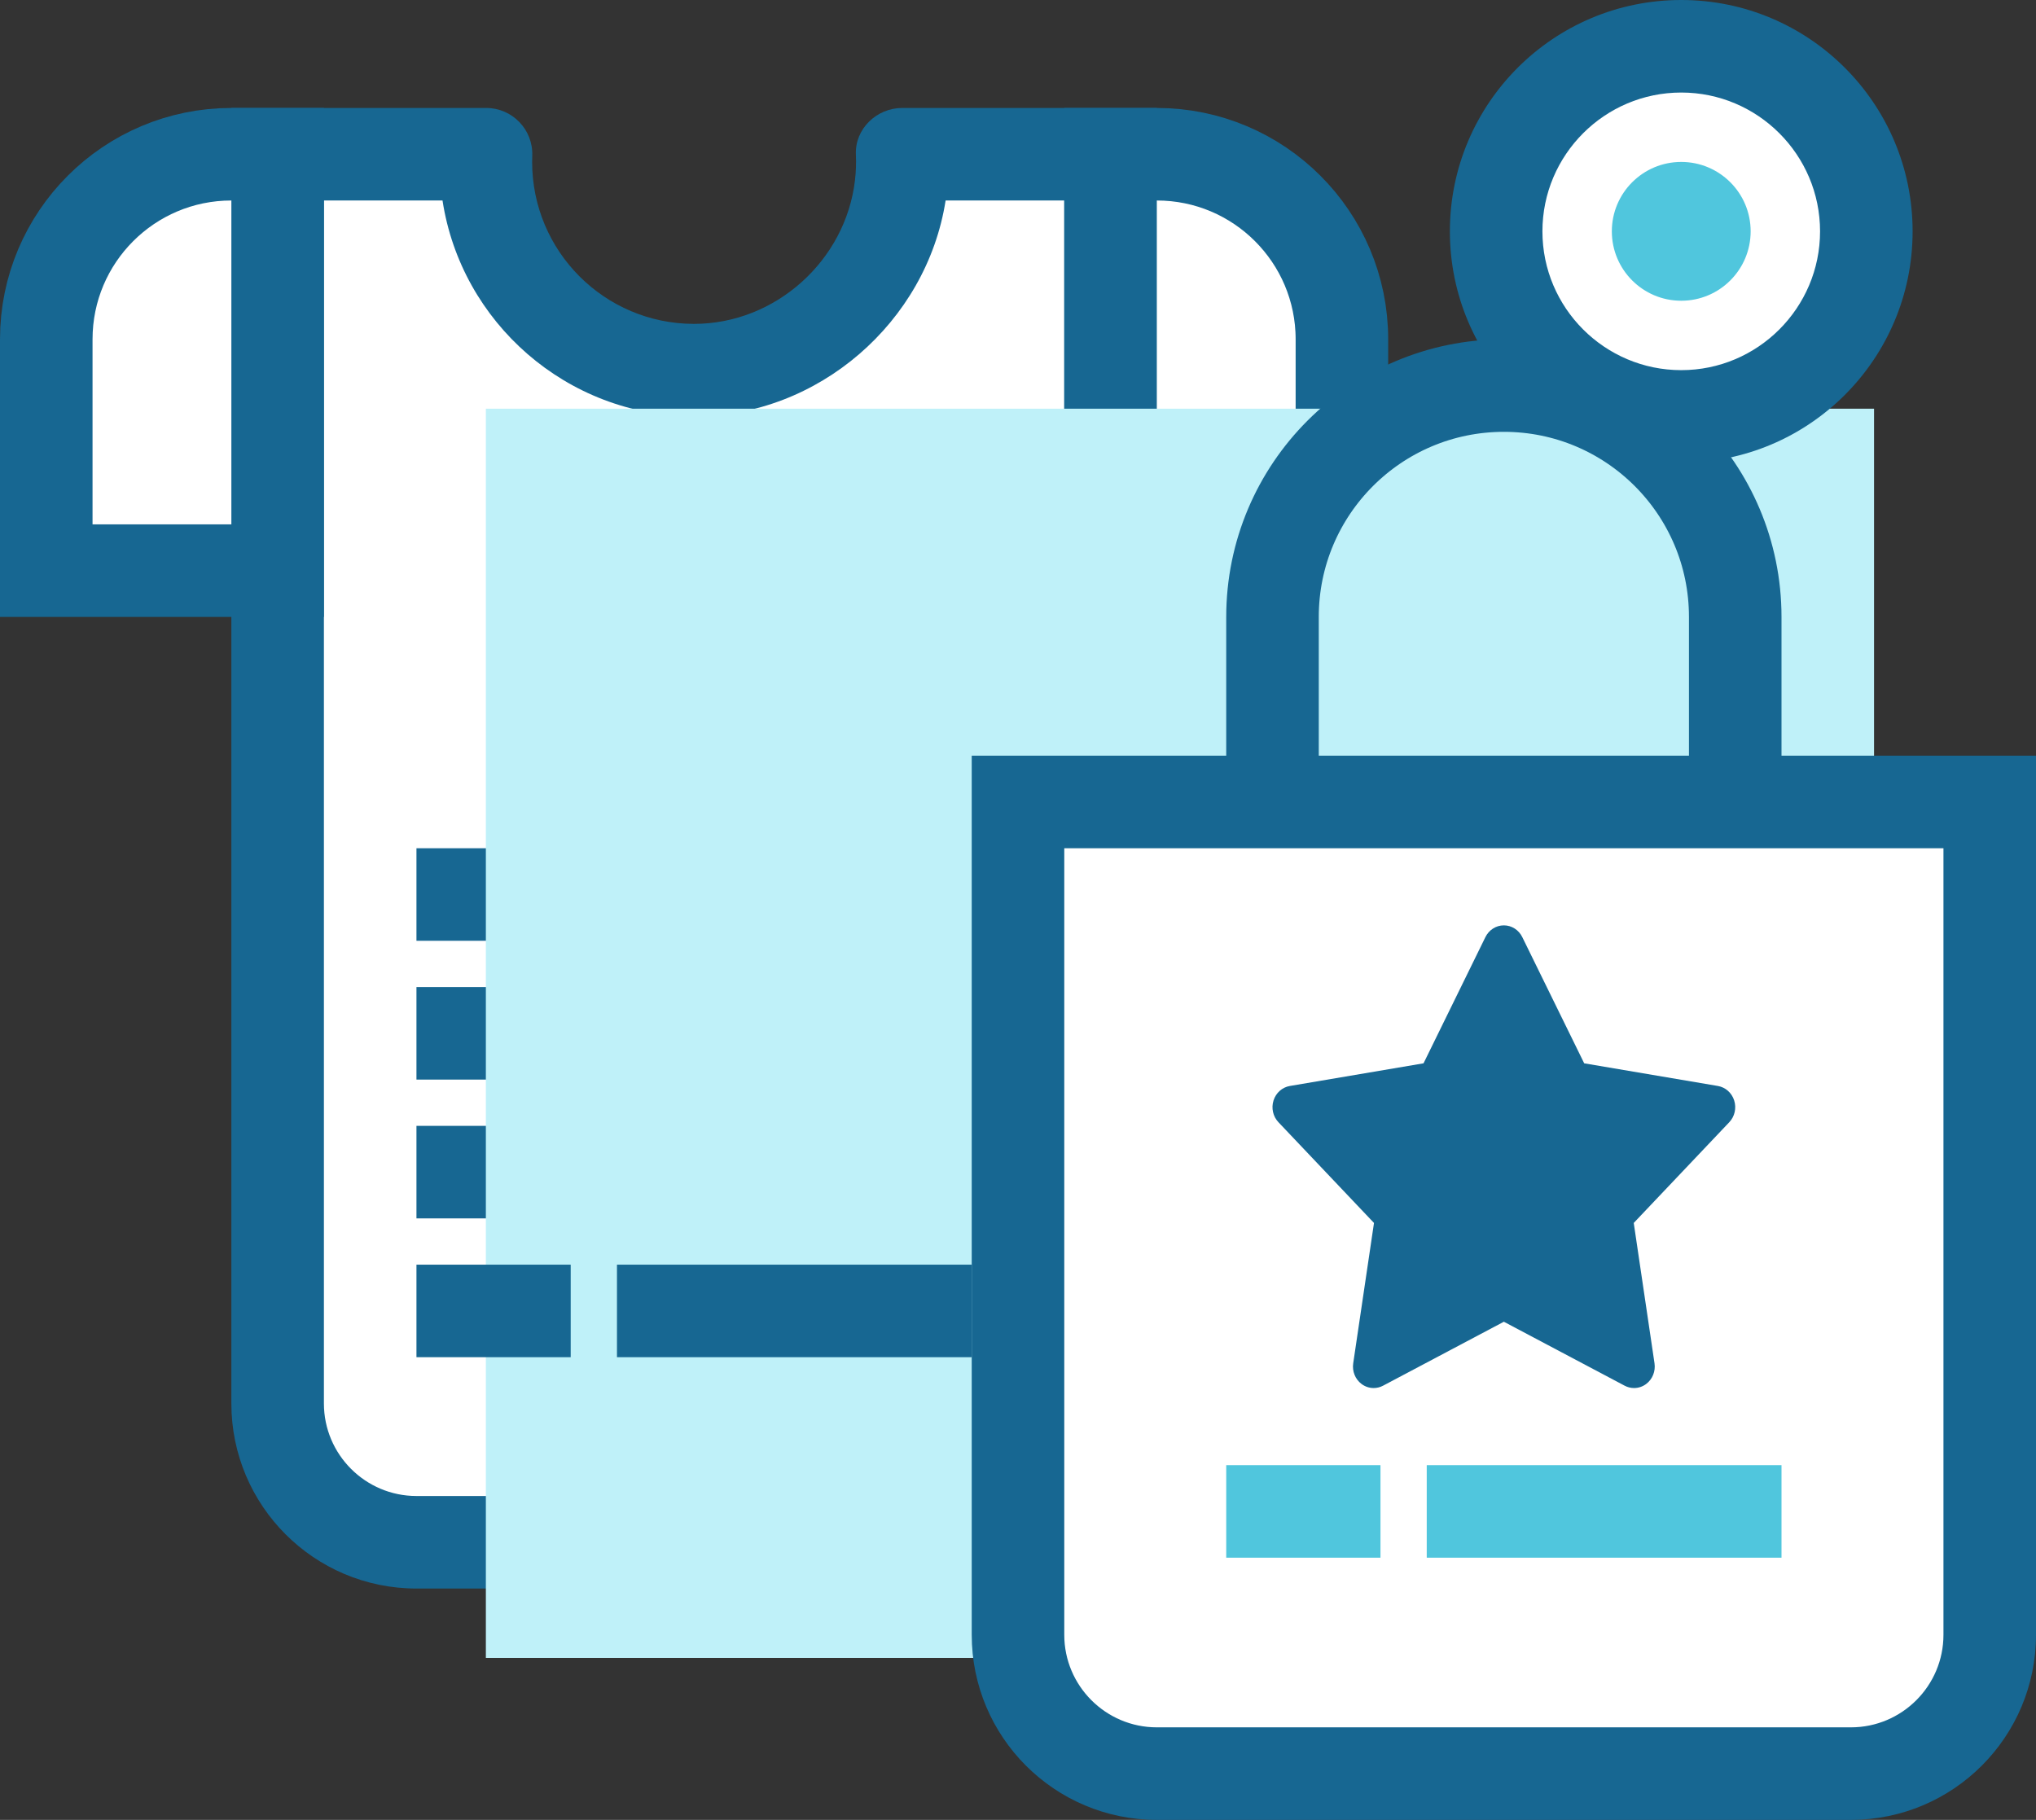
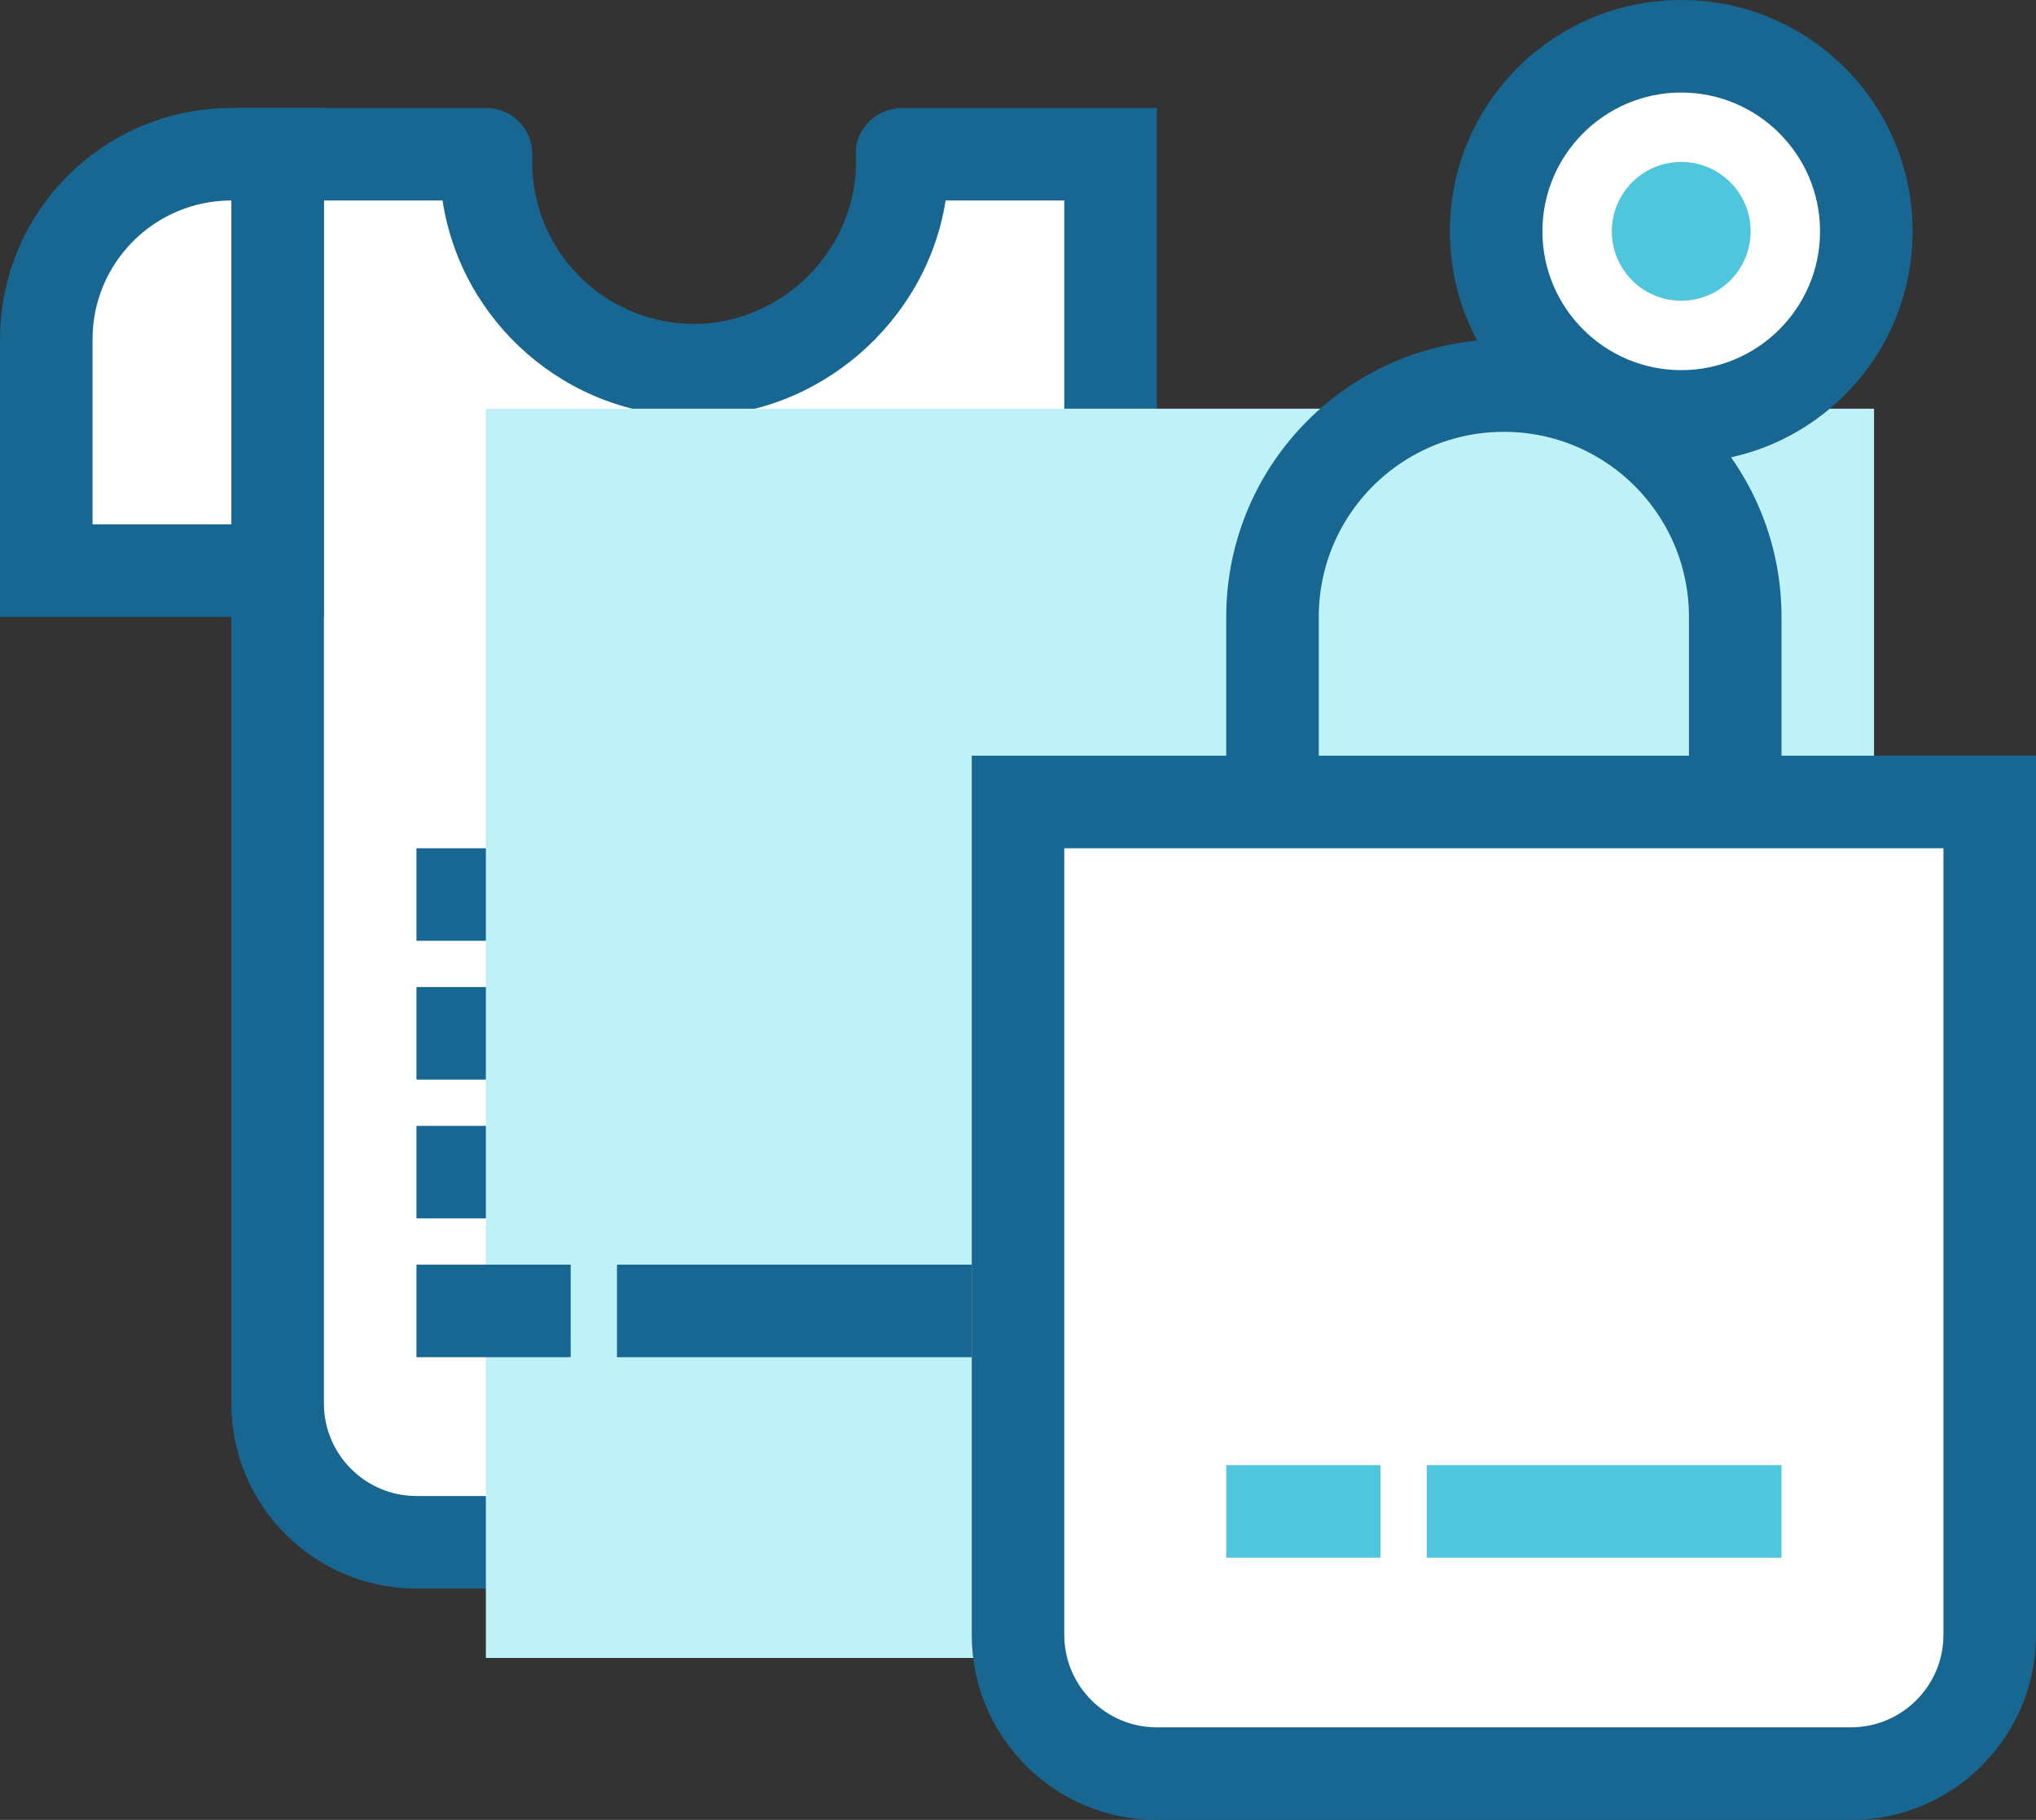
<svg xmlns="http://www.w3.org/2000/svg" width="132px" height="118px" viewBox="0 0 132 118" version="1.1">
  <rect x="0" y="0" width="132" height="118" fill="#333333" stroke="none" />
  <title>icon</title>
  <desc>Created with Sketch.</desc>
  <g id="Dog-Walker-Watch" stroke="none" stroke-width="1" fill="none" fill-rule="evenodd">
    <g transform="translate(-398, -3555)" id="cb3---Content-Teasers">
      <g transform="translate(0, 2453)">
        <g id="steps" transform="translate(300, 175)">
          <g id="Third" transform="translate(0, 821)">
            <g id="icon">
              <g transform="translate(101, 106)">
                <path d="M24,100 C19.038,100 15,95.963 15,91 L15,10 L28.516,10 C28.503,10.153 28.5,10.327 28.5,10.5 C28.5,17.927 34.542,23.983 41.969,24 C48.751,24 54.644,18.733 55.414,12.01 C55.489,11.354 55.515,10.685 55.491,10.02 L69,10.003 L69,100 L24,100 Z" id="Fill-1" fill="#FFFFFF" />
                <path d="M55.496,7 C53.83,7 52.413,8.364 52.49,10.028 C52.514,10.564 52.497,11.112 52.433,11.668 C51.834,16.902 47.265,21 41.999,21 L41.976,21 C36.188,20.987 31.5,16.291 31.5,10.5 C31.5,10.368 31.503,10.236 31.508,10.106 C31.574,8.408 30.215,7 28.517,7 L12,7 L12,91 C12,97.627 17.373,103 24,103 L72,103 L72,7 L55.496,7 Z M58.307,13 L66,13 L66,97 L24,97 C20.692,97 18,94.309 18,91 L18,13 L25.69,13 C26.898,20.899 33.738,26.981 41.999,27 C50.034,27 57.072,20.901 58.307,13 L58.307,13 Z" id="Fill-3" fill="#176792" />
                <g id="Group-8" transform="translate(24, 57)">
                  <path d="M0,1 L36,1" id="Fill-5" fill="#FFFFFF" />
                  <path d="M0,1 L36,1" id="Stroke-7" stroke="#176792" stroke-width="6" />
                </g>
                <g id="Group-12" transform="translate(24, 66)">
                  <path d="M0,1 L10,1" id="Fill-9" fill="#FFFFFF" />
                  <path d="M0,1 L10,1" id="Stroke-11" stroke="#176792" stroke-width="6" />
                </g>
                <g id="Group-16" transform="translate(37, 66)">
                  <path d="M0,1 L23,1" id="Fill-13" fill="#FFFFFF" />
                  <path d="M0,1 L23,1" id="Stroke-15" stroke="#176792" stroke-width="6" />
                </g>
                <g id="Group-20" transform="translate(24, 75)">
-                   <path d="M0,1 L36,1" id="Fill-17" fill="#FFFFFF" />
                  <path d="M0,1 L36,1" id="Stroke-19" stroke="#176792" stroke-width="6" />
                </g>
                <path d="M47.065,49 C46.94,49 46.815,48.97 46.699,48.909 L42,46.421 L37.301,48.909 C37.185,48.97 37.06,49 36.935,49 C36.769,49 36.604,48.946 36.464,48.842 C36.219,48.658 36.094,48.348 36.14,48.038 L36.948,42.577 L33.232,38.658 C33.02,38.436 32.946,38.11 33.04,37.813 C33.133,37.517 33.378,37.299 33.675,37.248 L38.875,36.367 L41.283,31.456 C41.42,31.177 41.697,31 42,31 C42.303,31 42.58,31.177 42.717,31.456 L45.125,36.367 L50.325,37.248 C50.622,37.299 50.867,37.517 50.961,37.813 C51.054,38.11 50.98,38.436 50.769,38.658 L47.052,42.577 L47.86,48.038 C47.906,48.348 47.781,48.658 47.536,48.842 C47.397,48.946 47.231,49 47.065,49" id="Fill-21" fill="#176792" />
-                 <path d="M69,10 L72,10 C78.627,10 84,15.373 84,22 L84,37 L69,37 L69,10 Z" id="Fill-23" fill="#FFFFFF" />
-                 <path d="M69,10 L72,10 C78.627,10 84,15.373 84,22 L84,37 L69,37 L69,10 Z" id="Stroke-25" stroke="#176792" stroke-width="6" />
                <path d="M15,10 L12,10 C5.373,10 0,15.373 0,22 L0,37 L15,37 L15,10 Z" id="Fill-27" fill="#FFFFFF" />
                <path d="M15,10 L12,10 C5.373,10 0,15.373 0,22 L0,37 L15,37 L15,10 Z" id="Stroke-29" stroke="#176792" stroke-width="6" />
                <polygon id="Fill-31" fill="#BFF1F9" style="mix-blend-mode: multiply;" points="28.5 107.5 118.5 107.5 118.5 26.5 28.5 26.5" />
                <g id="Group-36" transform="translate(24, 84)">
                  <path d="M0,1 L10,1" id="Fill-33" fill="#FFFFFF" />
                  <path d="M0,1 L10,1" id="Stroke-35" stroke="#176792" stroke-width="6" />
                </g>
                <g id="Group-40" transform="translate(37, 84)">
                  <path d="M0,1 L23,1" id="Fill-37" fill="#FFFFFF" />
                  <path d="M0,1 L23,1" id="Stroke-39" stroke="#176792" stroke-width="6" />
                </g>
                <path d="M72,115 C67.038,115 63,110.963 63,106 L63,52 L126,52 L126,106 C126,110.963 121.962,115 117,115 L72,115 Z" id="Fill-41" fill="#FFFFFF" />
                <path d="M129,49 L60,49 L60,106 C60,112.627 65.373,118 72,118 L117,118 C123.627,118 129,112.627 129,106 L129,49 Z M123,55 L123,106 C123,109.309 120.309,112 117,112 L72,112 C68.691,112 66,109.309 66,106 L66,55 L123,55 L123,55 Z" id="Fill-43" fill="#176792" />
-                 <path d="M102.941,90 C102.733,90 102.524,89.95 102.332,89.848 L94.5,85.701 L86.667,89.848 C86.475,89.95 86.266,90 86.058,90 C85.781,90 85.505,89.911 85.273,89.736 C84.864,89.431 84.656,88.913 84.733,88.396 L86.08,79.296 L79.885,72.764 C79.533,72.394 79.41,71.85 79.566,71.355 C79.722,70.86 80.13,70.498 80.625,70.414 L89.292,68.945 L93.304,60.761 C93.533,60.294 93.995,60 94.5,60 C95.004,60 95.466,60.294 95.694,60.761 L99.708,68.945 L108.375,70.414 C108.869,70.498 109.277,70.86 109.433,71.355 C109.589,71.85 109.466,72.394 109.114,72.764 L102.92,79.295 L104.267,88.396 C104.343,88.913 104.135,89.431 103.727,89.736 C103.494,89.911 103.218,90 102.941,90" id="Fill-45" fill="#176792" />
                <path d="M109.5,49 L109.5,40 C109.5,31.716 102.784,25 94.5,25 C86.216,25 79.5,31.716 79.5,40 L79.5,49" id="Stroke-47" stroke="#176792" stroke-width="6" />
                <g id="Group-52" transform="translate(76, 97)">
                  <path d="M0.5,1 L10.5,1" id="Fill-49" fill="#FFFFFF" />
                  <path d="M0.5,1 L10.5,1" id="Stroke-51" stroke="#50C6DD" stroke-width="6" />
                </g>
                <g id="Group-56" transform="translate(89, 97)">
                  <path d="M0.5,1 L23.5,1" id="Fill-53" fill="#FFFFFF" />
                  <path d="M0.5,1 L23.5,1" id="Stroke-55" stroke="#50C6DD" stroke-width="6" />
                </g>
                <path d="M106,27 C99.383,27 94,21.617 94,15 C94,8.383 99.383,3 106,3 C112.617,3 118,8.383 118,15 C118,21.617 112.617,27 106,27" id="Fill-57" fill="#FFFFFF" />
                <path d="M106,0 C97.716,0 91,6.716 91,15 C91,23.284 97.716,30 106,30 C114.284,30 121,23.284 121,15 C121,6.716 114.284,0 106,0 M106,6 C110.962,6 115,10.038 115,15 C115,19.962 110.962,24 106,24 C101.038,24 97,19.962 97,15 C97,10.038 101.038,6 106,6" id="Fill-59" fill="#176792" />
                <path d="M110.5,15 C110.5,17.485 108.485,19.5 106,19.5 C103.515,19.5 101.5,17.485 101.5,15 C101.5,12.515 103.515,10.5 106,10.5 C108.485,10.5 110.5,12.515 110.5,15" id="Fill-61" fill="#50C6DD" />
              </g>
            </g>
          </g>
        </g>
      </g>
    </g>
  </g>
</svg>